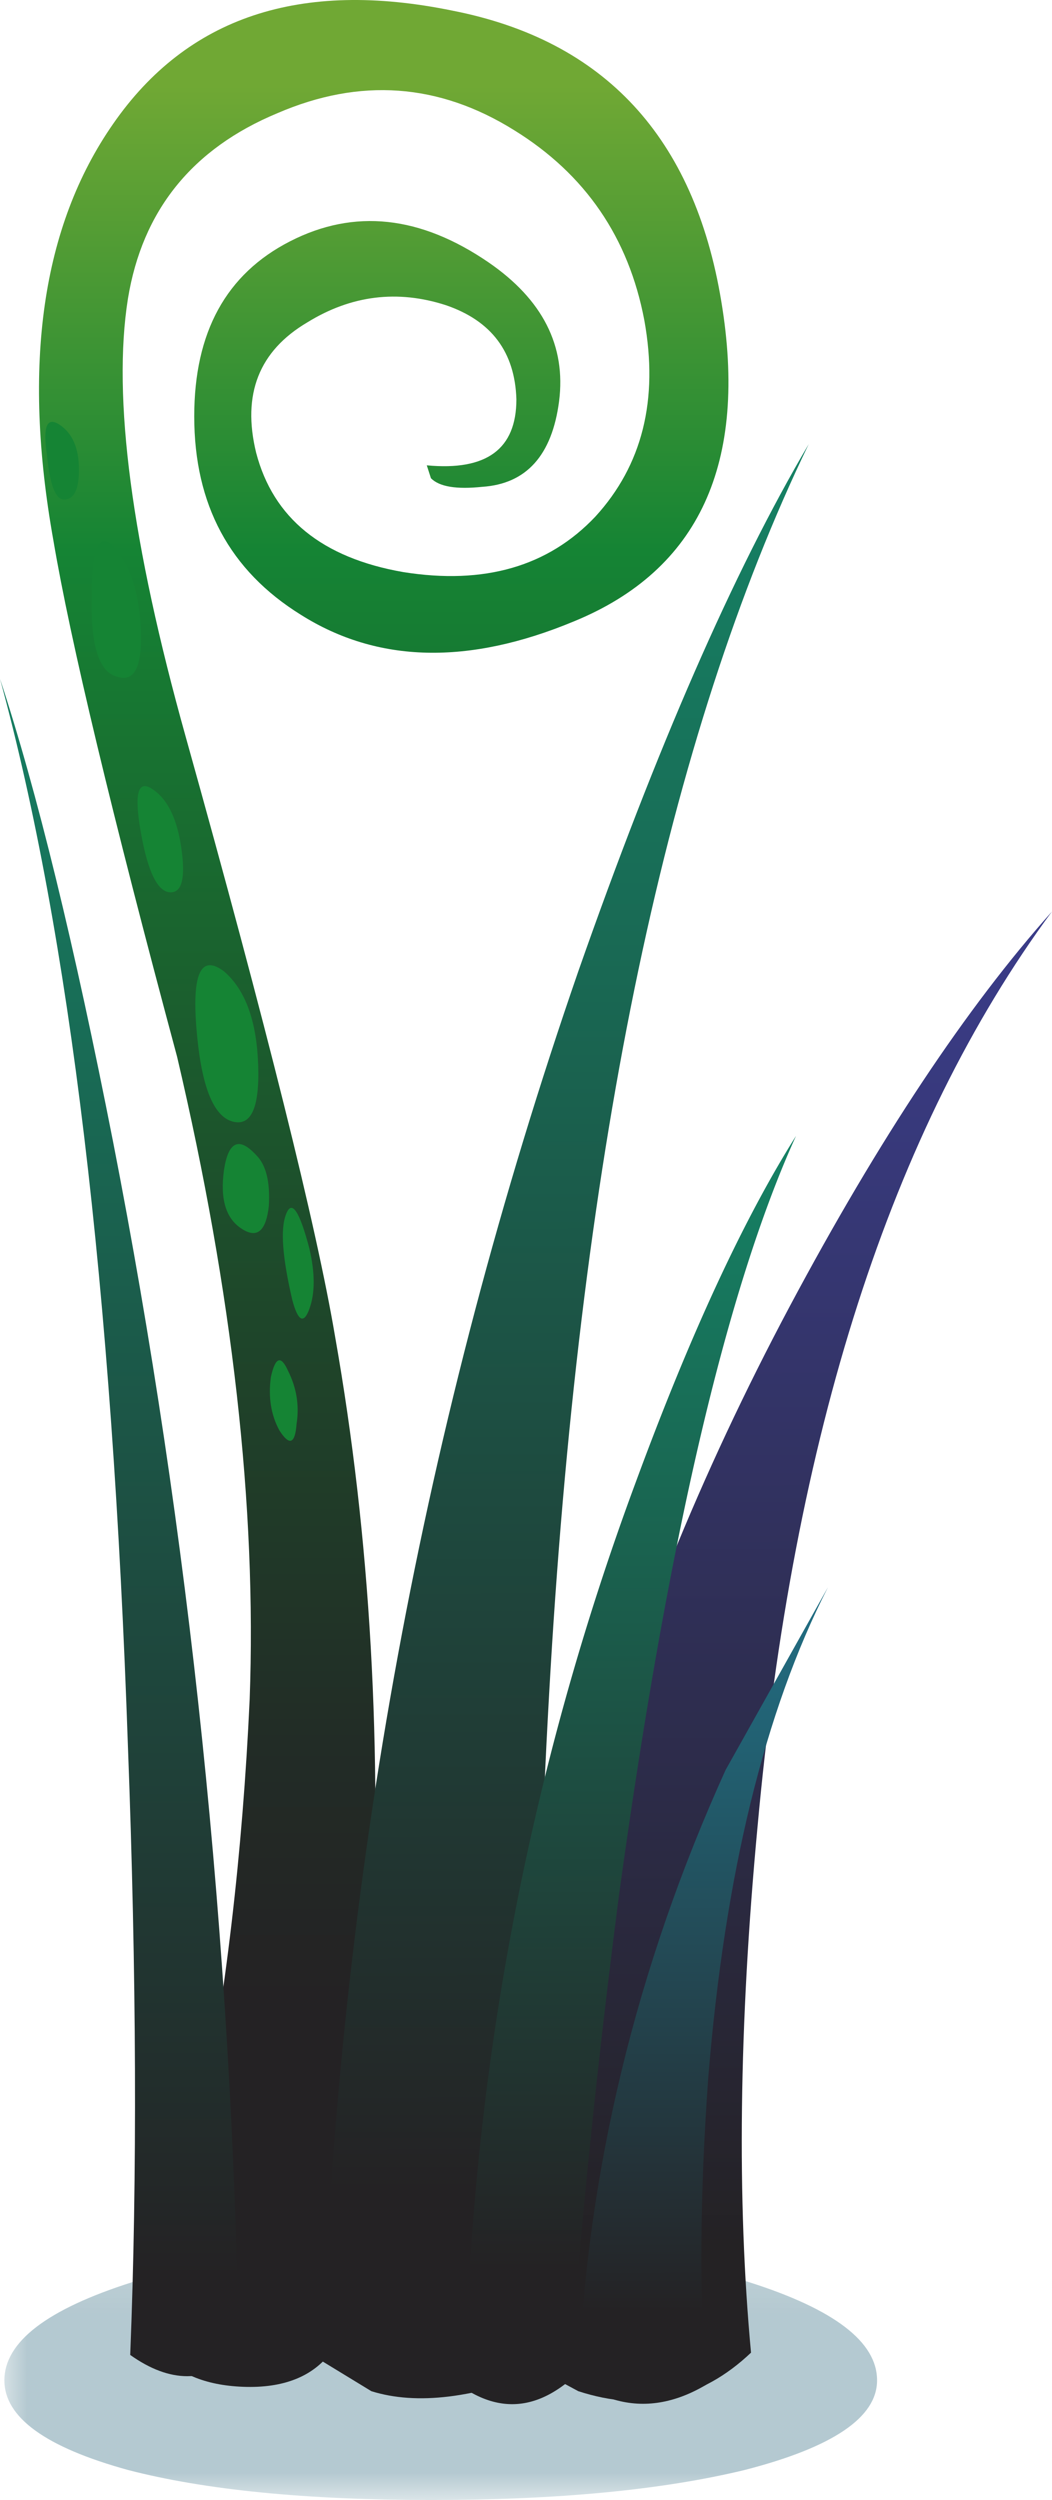
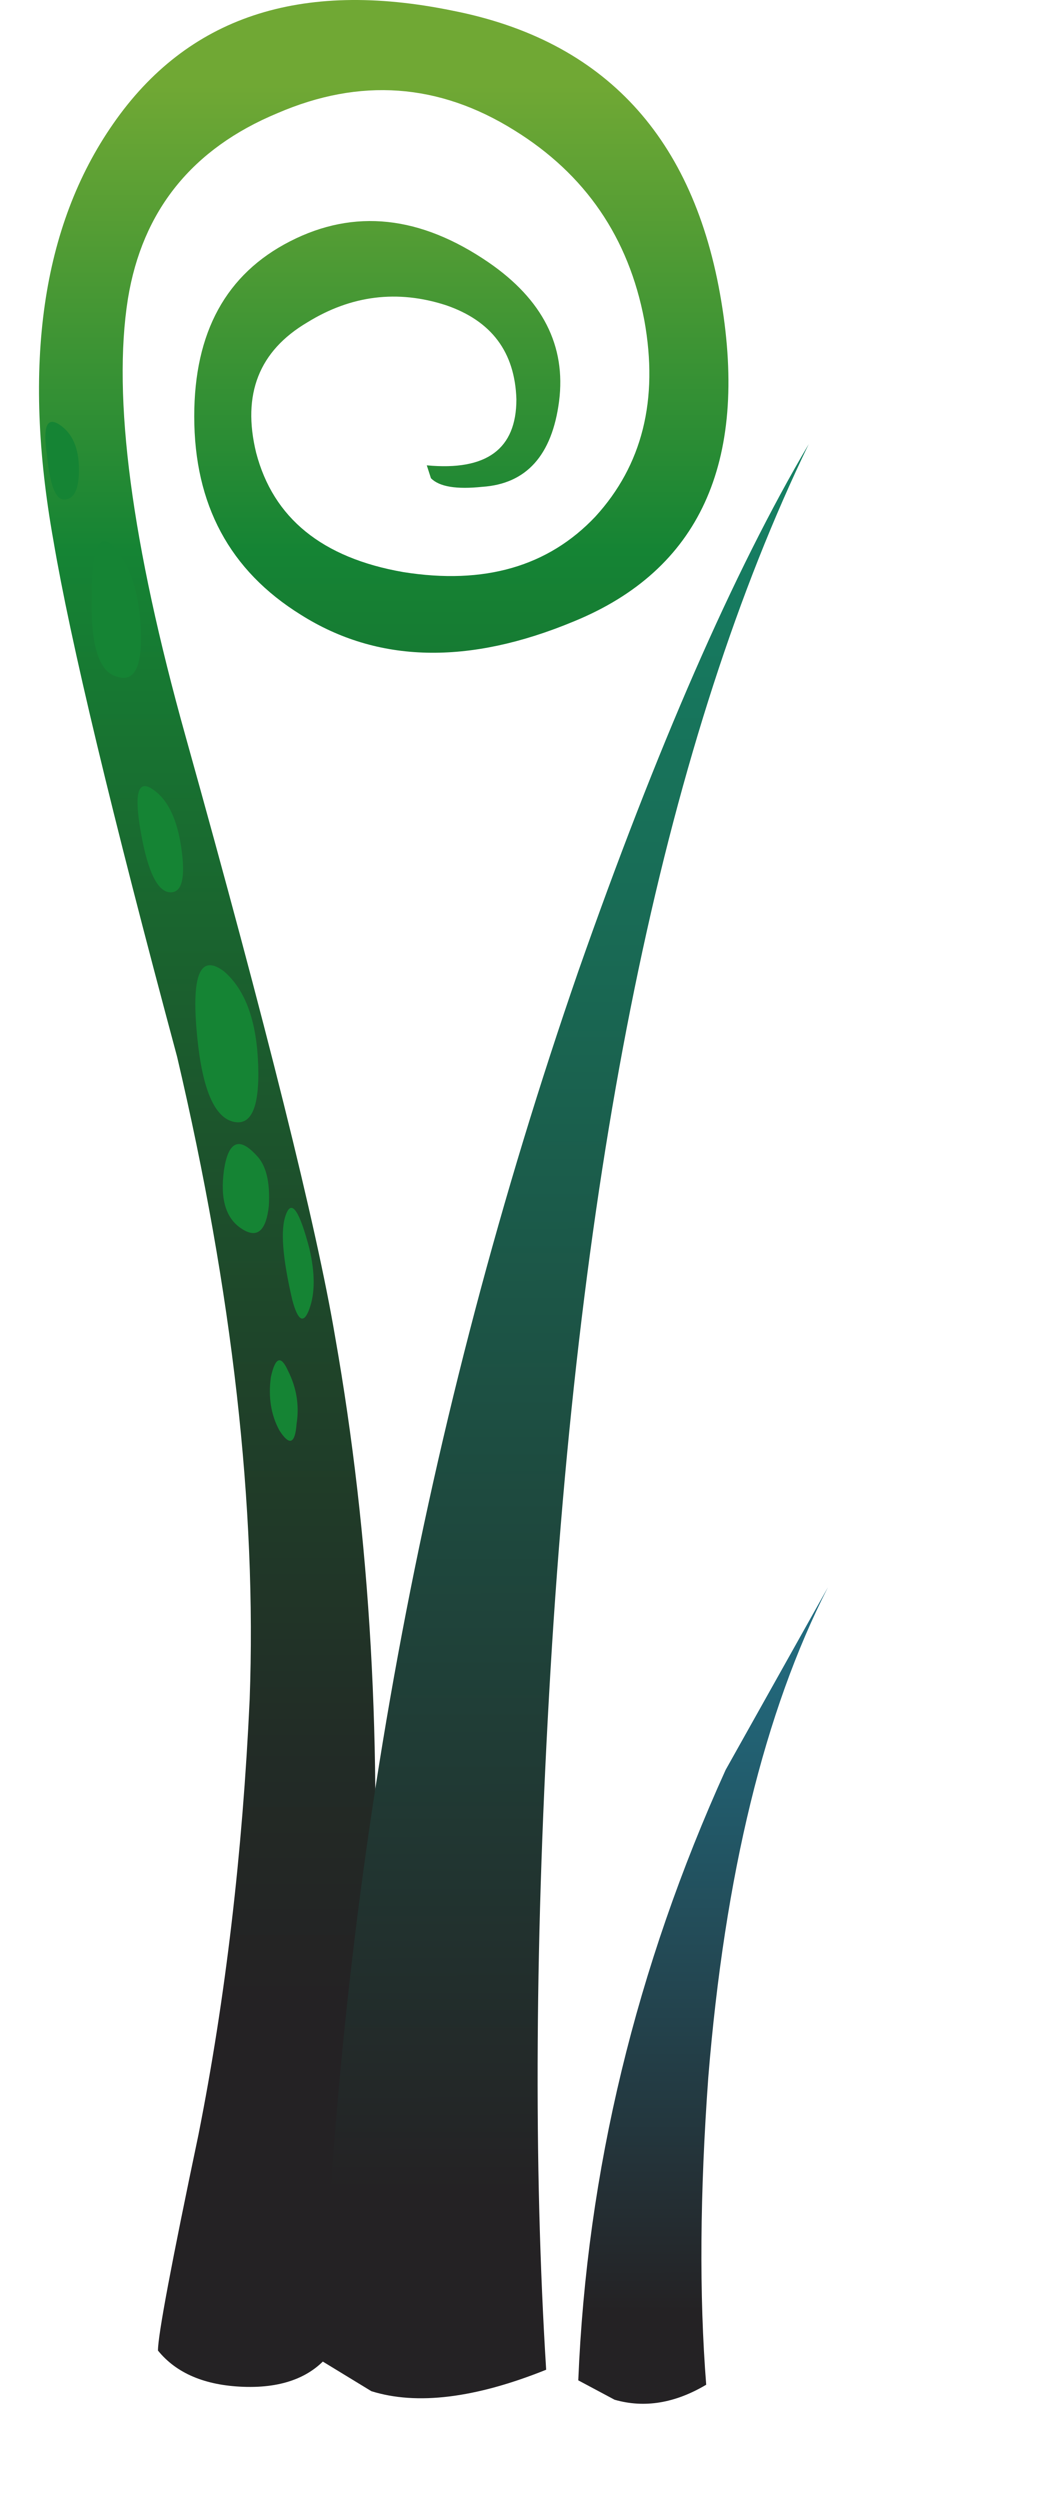
<svg xmlns="http://www.w3.org/2000/svg" viewBox="0 0 24.65 58.549">
  <defs>
    <linearGradient id="e" y2="18.126" gradientUnits="userSpaceOnUse" x2="-20.556" gradientTransform="matrix(0 .8 .8 .001 0 46.84)" y1="18.126" x1="-52.581">
      <stop offset="0" stop-color="#242224" />
      <stop offset=".043" stop-color="#252329" />
      <stop offset=".698" stop-color="#353670" />
      <stop offset="1" stop-color="#3b3d8c" />
    </linearGradient>
    <linearGradient id="f" y2="16.478" gradientUnits="userSpaceOnUse" x2="-35.592" gradientTransform="matrix(0 .8 .8 .001 0 46.84)" y1="16.478" x1="-54.142">
      <stop offset="0" stop-color="#242224" />
      <stop offset=".043" stop-color="#242629" />
      <stop offset=".698" stop-color="#225f70" />
      <stop offset="1" stop-color="#21758c" />
    </linearGradient>
    <linearGradient id="g" y2="46.788" gradientUnits="userSpaceOnUse" x2="8.992" gradientTransform="matrix(.8 0 0 -.8 0 46.84)" y1="2.013" x1="8.992">
      <stop offset="0" stop-color="#70a834" />
      <stop offset=".243" stop-color="#158434" />
      <stop offset=".349" stop-color="#187231" />
      <stop offset=".639" stop-color="#1e472a" />
      <stop offset=".867" stop-color="#222c26" />
      <stop offset="1" stop-color="#242224" />
    </linearGradient>
    <linearGradient id="h" y2="13.25" gradientUnits="userSpaceOnUse" x2="-9.363" gradientTransform="matrix(0 .8 .8 .001 0 46.84)" y1="13.25" x1="-51.363">
      <stop offset="0" stop-color="#242224" />
      <stop offset=".678" stop-color="#196853" />
      <stop offset="1" stop-color="#158466" />
    </linearGradient>
    <linearGradient id="i" y2="14.777" gradientUnits="userSpaceOnUse" x2="-25.965" gradientTransform="matrix(0 .8 .8 .001 0 46.84)" y1="14.777" x1="-53.165">
      <stop offset="0" stop-color="#242224" />
      <stop offset=".678" stop-color="#196853" />
      <stop offset="1" stop-color="#158466" />
    </linearGradient>
    <linearGradient id="j" y2="53.35" gradientUnits="userSpaceOnUse" x2="2.8" gradientTransform="matrix(.8 0 0 -.8 0 46.84)" y1="13.05" x1="2.8">
      <stop offset="0" stop-color="#158466" />
      <stop offset=".322" stop-color="#196853" />
      <stop offset="1" stop-color="#242224" />
    </linearGradient>
    <clipPath id="a">
      <path d="M0-.16h17v5H0v-5z" />
    </clipPath>
    <clipPath id="c">
      <path d="M0-.16h17v5H0v-5z" />
    </clipPath>
    <clipPath id="d">
-       <path d="M0 0h17v5H0V0z" />
-     </clipPath>
+       </clipPath>
    <mask id="b">
      <g clip-path="url(#a)">
-         <path d="M0-.16h17v5H0v-5z" fill-opacity=".309" />
+         <path d="M0-.16h17v5H0z" fill-opacity=".309" />
      </g>
    </mask>
  </defs>
  <g mask="url(#b)" transform="matrix(1.25 0 0 -1.25 0 58.549)">
    <g clip-path="url(#c)">
      <g clip-path="url(#d)" transform="translate(0 -.16)">
        <path d="M16.441 2.402c0-.695-.828-1.254-2.48-1.679C12.414.348 10.453.16 8.082.16 5.734.16 3.84.348 2.398.723.855 1.148.082 1.707.082 2.402c0 .719.797 1.332 2.398 1.84C4.055 4.746 5.973 5 8.238 5c2.27 0 4.203-.254 5.801-.758 1.602-.508 2.402-1.121 2.402-1.84z" fill-rule="evenodd" fill="#0d5069" />
      </g>
    </g>
  </g>
-   <path d="M14.801 22.359c1.679 3.148 3.32 5.613 4.918 7.402-3.012-4.082-4.852-9.8-5.52-17.16-.347-3.707-.387-6.988-.121-9.84-.93-.882-2.012-1.121-3.238-.722l-1.559.84c.344 6.722 2.184 13.214 5.52 19.48z" fill-rule="evenodd" fill="url(#e)" transform="matrix(1.25 0 0 -1.25 0 58.549)" />
  <path d="M13.602 13.679l1.918 3.422c-1.188-2.328-1.934-5.39-2.243-9.183-.156-2.157-.172-4.079-.039-5.758-.586-.348-1.16-.442-1.718-.281l-.68.363c.16 3.918 1.082 7.73 2.762 11.437z" fill-rule="evenodd" fill="url(#f)" transform="matrix(1.25 0 0 -1.25 0 58.549)" />
  <path d="M8.48 46.64c2.852-.558 4.532-2.375 5.04-5.441.507-3.039-.415-5.039-2.758-6-1.977-.824-3.684-.785-5.121.121-1.336.828-2 2.066-2 3.719 0 1.574.597 2.668 1.8 3.281 1.2.613 2.438.48 3.719-.398 1.012-.696 1.453-1.563 1.32-2.602-.132-1.012-.613-1.547-1.441-1.602-.48-.05-.801 0-.961.161L8 38.121c1.121-.106 1.68.304 1.68 1.238-.028.883-.465 1.469-1.321 1.762-.906.293-1.773.187-2.597-.321-.907-.535-1.227-1.347-.961-2.441.32-1.227 1.238-1.973 2.758-2.238 1.519-.242 2.718.105 3.601 1.039.879.961 1.188 2.187.918 3.679-.293 1.547-1.105 2.735-2.437 3.559-1.414.883-2.895.988-4.442.32-1.597-.664-2.531-1.824-2.801-3.476-.293-1.844.067-4.574 1.082-8.203C5 27.601 5.934 23.855 6.281 21.8c.664-3.761.891-7.746.68-11.961-.106-1.785-.359-4.148-.762-7.078-.344-.453-.894-.668-1.64-.64-.719.027-1.254.254-1.598.679 0 .293.254 1.641.758 4.039.508 2.559.828 5.282.961 8.161.132 3.601-.321 7.613-1.36 12.039-1.226 4.562-2 7.789-2.32 9.679C.414 40 .785 42.601 2.121 44.519c1.387 2 3.504 2.707 6.359 2.121z" fill-rule="evenodd" fill="url(#g)" transform="matrix(1.25 0 0 -1.25 0 58.549)" />
  <path d="M5.249 22.749c.503.434.766 1.166.801 2.201.034 1.032-.181 1.465-.65 1.3-.434-.166-.698-.898-.8-2.202-.098-1.265.116-1.7.649-1.299zM3.599 18.5c.332.23.551.684.648 1.348.103.704.02 1.05-.248 1.05-.298 0-.533-.464-.698-1.401-.166-.933-.069-1.265.298-.997zM2.749 12.9c.332.434.517 1.05.552 1.85.034.865-.151 1.231-.552 1.099-.43-.103-.63-.732-.6-1.899 0-1.201.2-1.553.6-1.05zM1.401 9.95c.298.202.449.548.449 1.05 0 .464-.116.699-.351.699-.2 0-.332-.351-.4-1.05-.098-.669 0-.899.302-.699zM7.251 29.248c.132.566.132 1.035 0 1.401-.132.366-.268.297-.401-.2-.234-1.001-.282-1.665-.151-2.002.132-.367.317-.098.552.8zM6.001 27.05c.234.23.332.63.298 1.196-.064.572-.264.753-.6.553-.401-.235-.548-.699-.45-1.403.102-.663.351-.78.752-.346zM6.747 32.099c.202.401.27.816.202 1.25-.035.469-.167.518-.402.151-.2-.366-.263-.786-.2-1.25.103-.468.235-.517.4-.151z" fill-rule="evenodd" fill="#158434" />
  <path d="M10.84 28.64c1.469 4.188 2.906 7.481 4.32 9.879-2.64-5.465-4.254-13.121-4.84-22.961-.293-4.933-.32-9.304-.082-13.117-1.332-.535-2.426-.668-3.277-.402l-.922.562c.293 8.957 1.895 17.641 4.801 26.039z" fill-rule="evenodd" fill="url(#h)" transform="matrix(1.25 0 0 -1.25 0 58.549)" />
-   <path d="M11.922 19.082c1.012 2.746 2.012 4.906 3 6.476-1.309-2.879-2.414-7.625-3.32-14.238-.43-3.332-.735-6.359-.922-9.078-.641-.535-1.293-.59-1.961-.16a51.3 51.3 0 003.203 17z" fill-rule="evenodd" fill="url(#i)" transform="matrix(1.25 0 0 -1.25 0 58.549)" />
-   <path d="M2.121 25.441C3.559 18.082 4.348 10.507 4.48 2.718c-.613-.531-1.292-.531-2.039 0 .133 3.336.118 7.137-.043 11.403-.293 8.558-1.093 15.226-2.398 20 .695-2.106 1.398-5 2.121-8.68z" fill-rule="evenodd" fill="url(#j)" transform="matrix(1.25 0 0 -1.25 0 58.549)" />
</svg>